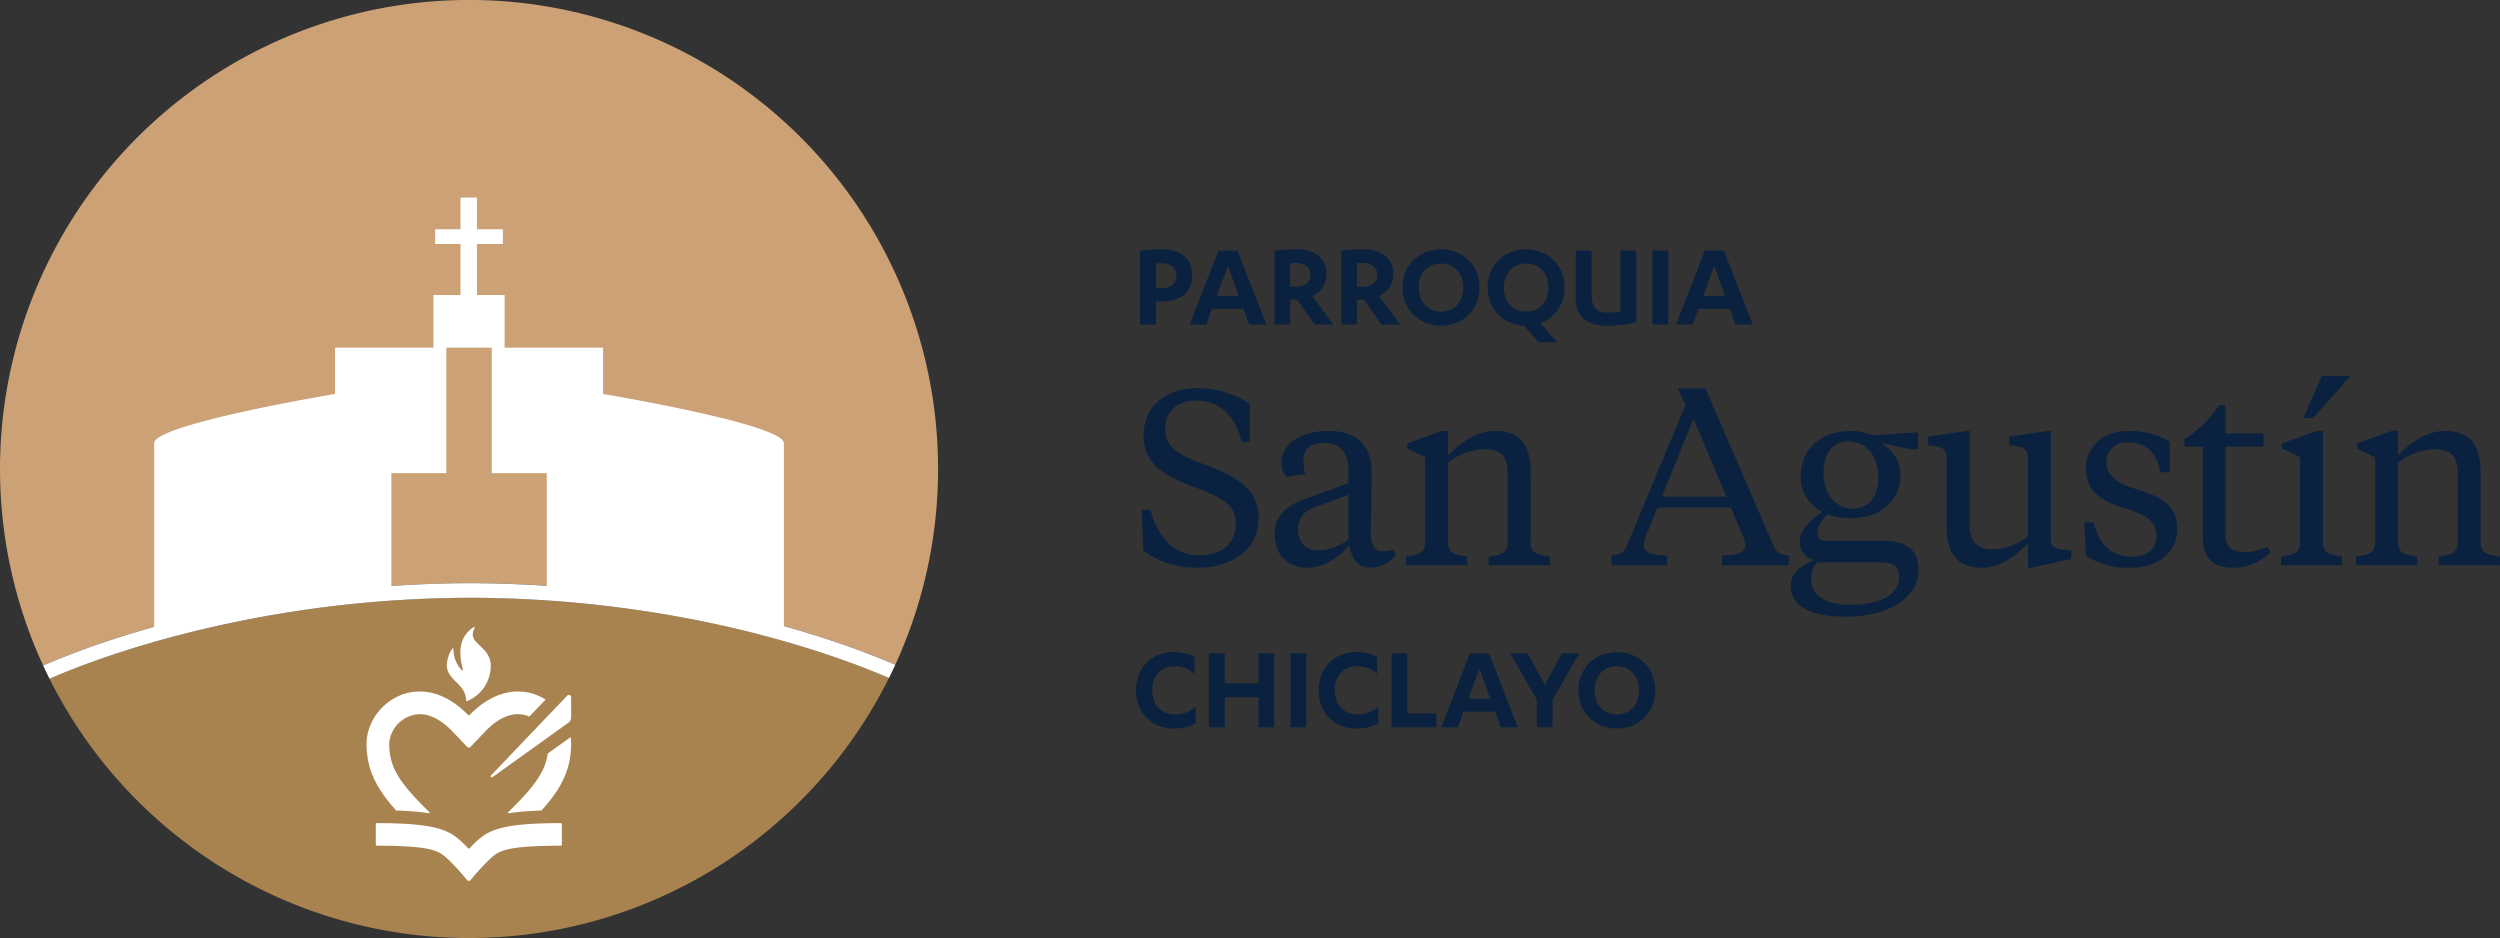
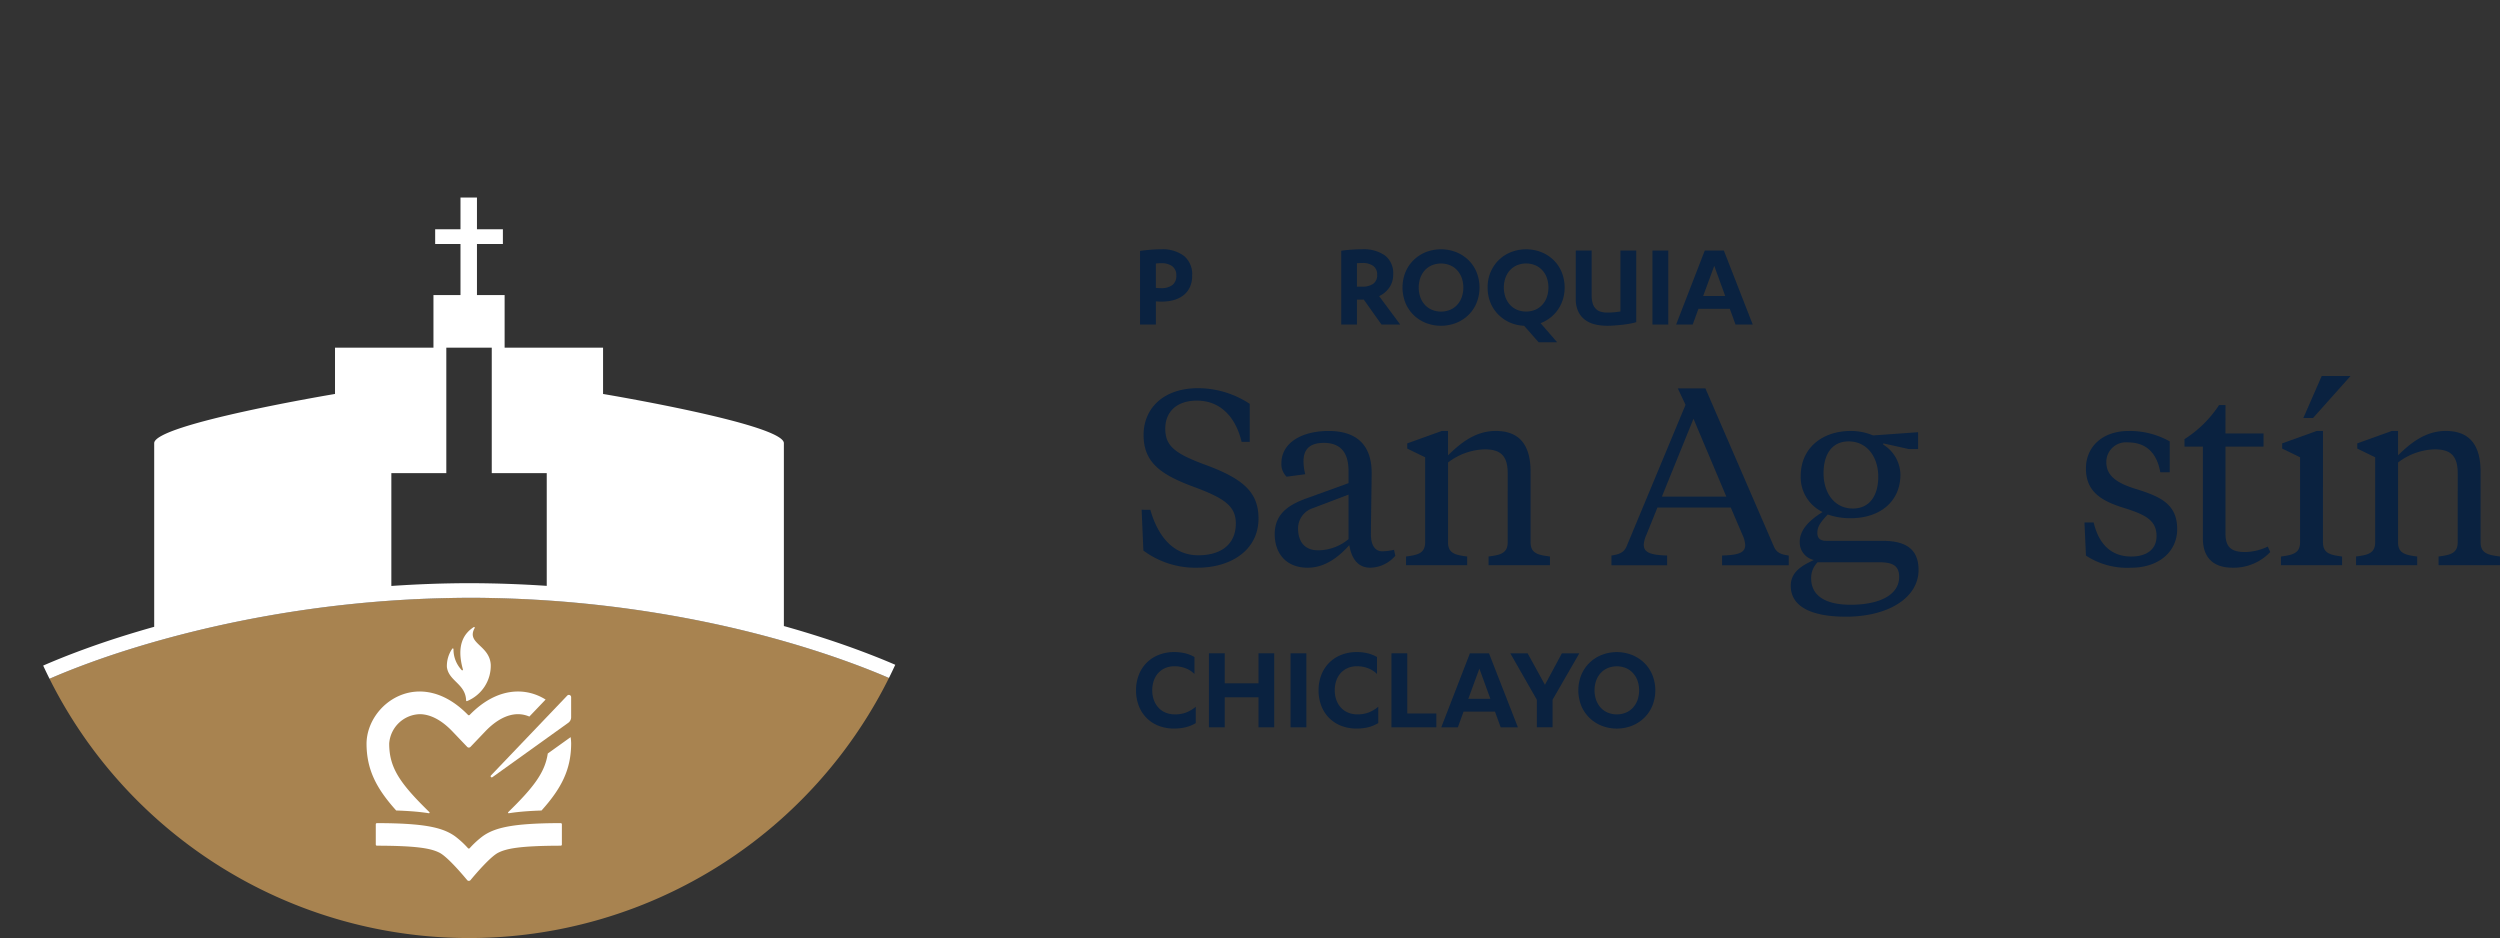
<svg xmlns="http://www.w3.org/2000/svg" width="399.755" height="150" viewBox="0 0 399.755 150">
  <rect x="0" y="0" width="399.755" height="150" fill="#333333" stroke="none" />
  <defs>
    <clipPath id="clip-path">
      <rect id="Rectángulo_1446" data-name="Rectángulo 1446" width="399.755" height="150" fill="none" />
    </clipPath>
  </defs>
  <g id="Logo-parroquia-san-agustin-chiclayo" transform="translate(0 0)">
    <g id="Grupo_1897" data-name="Grupo 1897" transform="translate(0 0)" clip-path="url(#clip-path)">
      <path id="Trazado_2681" data-name="Trazado 2681" d="M76.19,51.775l-.279-6.522H77.3c1.193,4.175,3.619,7.277,7.674,7.277,3.737,0,6-1.83,6-5.089,0-2.744-1.787-4.016-6.6-5.805-5.288-1.948-8.152-3.857-8.152-8.349,0-4.216,3.143-7.476,8.708-7.476a15.075,15.075,0,0,1,8.27,2.506V34.4H91.9c-.916-3.857-3.3-6.6-7.157-6.6-3.34,0-5.05,1.907-5.05,4.454,0,2.7,1.351,3.937,6.281,5.764,5.846,2.147,8.628,4.216,8.628,8.628,0,5.091-4.454,7.871-9.742,7.871a13.955,13.955,0,0,1-8.667-2.741" transform="translate(106.638 36.26)" fill="#0a2240" />
      <path id="Trazado_2682" data-name="Trazado 2682" d="M100.145,45.2c0,1.748.676,2.7,1.83,2.7a9.234,9.234,0,0,0,1.868-.238l.2.955a5.435,5.435,0,0,1-3.975,1.907c-2.03,0-3.023-1.469-3.381-3.617-1.431,1.63-3.7,3.617-6.64,3.617-3.617,0-5.286-2.465-5.286-5.367,0-3.7,2.941-4.968,5.526-5.884L96.566,37V35.056c0-2.386-.834-4.492-3.937-4.492-2.147,0-3.261.911-3.261,2.941a8,8,0,0,0,.279,2.068l-2.982.4a2.788,2.788,0,0,1-.834-2.147c0-3.258,3.22-5.168,7.553-5.168,4.571,0,6.878,2.345,6.878,6.678,0,1.313-.118,8.191-.118,9.862m-3.578.755V38.834L90.92,40.979a3.426,3.426,0,0,0-2.426,3.22c0,2.268,1.154,3.54,3.182,3.54a7.6,7.6,0,0,0,4.891-1.789" transform="translate(119.067 40.255)" fill="#0a2240" />
      <path id="Trazado_2683" data-name="Trazado 2683" d="M109.752,35.453c0-2.862-1.154-3.857-3.7-3.857A10.075,10.075,0,0,0,100.21,33.7V46.467c0,1.828,1.272,2.027,3.061,2.265v1.392h-9.78V48.732c1.748-.238,3.061-.438,3.061-2.265v-13.6l-2.862-1.392v-.834l5.526-1.986h.993v3.9c1.948-1.909,4.333-3.9,7.633-3.9,3.46,0,5.567,1.869,5.567,6.519V46.467c0,1.828,1.313,2.027,3.1,2.265v1.392h-9.821V48.732c1.748-.238,3.061-.438,3.061-2.265Z" transform="translate(131.333 40.255)" fill="#0a2240" />
      <path id="Trazado_2684" data-name="Trazado 2684" d="M126.234,44.873H114.506l-1.751,4.333a4.765,4.765,0,0,0-.438,1.59c0,1.234.993,1.671,3.737,1.751V54.1h-8.9V52.546c1.073-.159,1.986-.4,2.424-1.472L119,28.451l-1.234-2.624h4.413l10.934,25.248c.438,1.073,1.234,1.313,2.386,1.472V54.1H124.842V52.546c2.744-.079,3.7-.476,3.7-1.71a4.578,4.578,0,0,0-.438-1.59ZM115.22,43.122h10.3L120.27,30.677Z" transform="translate(150.521 36.282)" fill="#0a2240" />
      <path id="Trazado_2685" data-name="Trazado 2685" d="M125,42.016c-1.272,1.311-1.671,2.027-1.671,2.941s.517,1.272,1.472,1.272h8.984c3.578,0,5.726,1.234,5.726,4.651,0,4.454-4.85,7.476-11.608,7.476-5.567,0-8.828-1.63-8.828-4.932,0-2.265,1.83-3.258,3.7-4.134a2.893,2.893,0,0,1-2.265-2.9c0-1.948,1.59-3.5,3.658-4.771a6.172,6.172,0,0,1-3.5-5.764c0-4.454,3.42-7.2,8.03-7.2a9.137,9.137,0,0,1,3.54.717l7.2-.517v2.7h-1.472l-4.1-.914v.2a5.742,5.742,0,0,1,2.744,4.812c0,4.216-3.179,6.957-7.991,6.957A10.806,10.806,0,0,1,125,42.016m-1.633,7.633a3.58,3.58,0,0,0-1.032,2.544c0,3.061,2.664,4.254,6.322,4.254,4.571,0,7.753-1.551,7.753-4.454,0-1.948-1.234-2.345-3.34-2.345Zm9.7-13.678c0-3.1-1.751-5.644-4.733-5.644-2.7,0-4.016,2.107-4.016,5.088,0,3.061,1.671,5.644,4.692,5.644,2.705,0,4.057-2.107,4.057-5.088" transform="translate(167.27 40.255)" fill="#0a2240" />
-       <path id="Trazado_2686" data-name="Trazado 2686" d="M144.208,46.626c-1.989,1.909-4.134,3.9-7.395,3.9-3.5,0-5.608-1.869-5.608-6.519V33.068c0-1.431-.476-1.828-2.383-2.068l-.637-.079V29.569l6.084-.914h.6V43.444c0,2.9,1.152,4.136,3.7,4.136a9.471,9.471,0,0,0,5.646-2.109v-12.4c0-1.431-.476-1.828-2.386-2.068l-.635-.079V29.569l6.043-.914h.635V45.832c0,1.351.438,1.628,2.227,1.828l1.034.12v1.351l-6.361,1.39h-.558Z" transform="translate(180.071 40.255)" fill="#0a2240" />
      <path id="Trazado_2687" data-name="Trazado 2687" d="M138.841,48.574l-.238-5.288h1.472c.794,3.379,2.741,5.447,6,5.447,2.544,0,4.054-1.193,4.054-3.261,0-2.583-1.828-3.458-5.406-4.571-3.54-1.113-5.884-2.624-5.884-6.243,0-3.5,2.664-6,6.839-6a13.019,13.019,0,0,1,6.56,1.669v4.93h-1.513c-.556-3.182-2.345-4.771-5.168-4.771a3.141,3.141,0,0,0-3.458,3.141c0,2.188,1.628,3.34,4.692,4.295,3.975,1.231,6.64,2.424,6.64,6.442,0,3.5-2.823,6.161-7.4,6.161a11.966,11.966,0,0,1-7.2-1.948" transform="translate(194.706 40.255)" fill="#0a2240" />
      <path id="Trazado_2688" data-name="Trazado 2688" d="M151.811,31.468H157.9v2.107h-6.084V47.491c0,2.186.952,2.941,3.141,2.941a8.7,8.7,0,0,0,3.619-.873l.4.873a8.037,8.037,0,0,1-6.043,2.506c-2.744,0-4.733-1.313-4.733-4.692V33.575h-2.941V32.382a18.368,18.368,0,0,0,5.526-5.447h1.034Z" transform="translate(204.044 37.839)" fill="#0a2240" />
      <path id="Trazado_2689" data-name="Trazado 2689" d="M158.387,51.6c0,1.828,1.272,2.027,3.061,2.268v1.39h-9.78v-1.39c1.748-.24,3.061-.44,3.061-2.268V38l-2.864-1.392v-.834l5.526-1.989h1ZM162.8,25l-6,6.719h-1.551L158.187,25Z" transform="translate(213.059 35.122)" fill="#0a2240" />
      <path id="Trazado_2690" data-name="Trazado 2690" d="M172.922,35.453c0-2.862-1.152-3.857-3.7-3.857A10.076,10.076,0,0,0,163.38,33.7V46.467c0,1.828,1.272,2.027,3.061,2.265v1.392h-9.78V48.732c1.751-.238,3.061-.438,3.061-2.265v-13.6l-2.862-1.392v-.834l5.526-1.986h.993v3.9c1.948-1.909,4.333-3.9,7.633-3.9,3.46,0,5.567,1.869,5.567,6.519V46.467c0,1.828,1.313,2.027,3.1,2.265v1.392h-9.821V48.732c1.748-.238,3.061-.438,3.061-2.265Z" transform="translate(220.073 40.255)" fill="#0a2240" />
      <path id="Trazado_2691" data-name="Trazado 2691" d="M83.49,45.958a4.886,4.886,0,0,0-1.832-.329,3.628,3.628,0,0,0-1.445.279A3.282,3.282,0,0,0,79.1,46.7a3.438,3.438,0,0,0-.717,1.214,4.674,4.674,0,0,0-.25,1.563,4.471,4.471,0,0,0,.269,1.585,3.6,3.6,0,0,0,.748,1.214,3.151,3.151,0,0,0,1.145.777,3.862,3.862,0,0,0,1.465.269,5,5,0,0,0,1.792-.3,5.657,5.657,0,0,0,1.534-.916v2.609A5.734,5.734,0,0,1,83.4,55.4a8.052,8.052,0,0,1-1.743.19,6.769,6.769,0,0,1-2.52-.45,5.516,5.516,0,0,1-1.924-1.255,5.609,5.609,0,0,1-1.234-1.931,6.76,6.76,0,0,1-.44-2.482,6.612,6.612,0,0,1,.45-2.479,5.546,5.546,0,0,1,3.186-3.189,6.663,6.663,0,0,1,2.482-.447,7.509,7.509,0,0,1,1.7.188,5.542,5.542,0,0,1,1.525.608v2.71a4.106,4.106,0,0,0-1.395-.907" transform="translate(106.116 60.909)" fill="#0a2240" />
      <path id="Trazado_2692" data-name="Trazado 2692" d="M90.826,43.44V55.274H88.315v-4.8h-5.4v4.8h-2.53V43.44h2.53v4.8h5.4v-4.8Z" transform="translate(112.925 61.025)" fill="#0a2240" />
      <rect id="Rectángulo_1444" data-name="Rectángulo 1444" width="2.53" height="11.834" transform="translate(206.361 104.466)" fill="#0a2240" />
      <path id="Trazado_2693" data-name="Trazado 2693" d="M95.626,45.958a4.886,4.886,0,0,0-1.832-.329,3.628,3.628,0,0,0-1.445.279,3.282,3.282,0,0,0-1.116.789,3.438,3.438,0,0,0-.717,1.214,4.673,4.673,0,0,0-.25,1.563,4.471,4.471,0,0,0,.269,1.585,3.6,3.6,0,0,0,.748,1.214,3.151,3.151,0,0,0,1.145.777,3.862,3.862,0,0,0,1.465.269,5,5,0,0,0,1.792-.3,5.656,5.656,0,0,0,1.534-.916v2.609a5.734,5.734,0,0,1-1.681.688,8.052,8.052,0,0,1-1.743.19,6.769,6.769,0,0,1-2.52-.45,5.516,5.516,0,0,1-1.924-1.255,5.609,5.609,0,0,1-1.234-1.931,6.759,6.759,0,0,1-.44-2.482,6.612,6.612,0,0,1,.45-2.479,5.546,5.546,0,0,1,3.186-3.189,6.663,6.663,0,0,1,2.482-.447,7.509,7.509,0,0,1,1.7.188,5.541,5.541,0,0,1,1.525.608v2.71a4.106,4.106,0,0,0-1.395-.907" transform="translate(123.165 60.909)" fill="#0a2240" />
      <path id="Trazado_2694" data-name="Trazado 2694" d="M95.052,43.44v9.624H99.7v2.21H92.523V43.44Z" transform="translate(129.973 61.025)" fill="#0a2240" />
      <path id="Trazado_2695" data-name="Trazado 2695" d="M99.4,52.763l-.916,2.511h-2.65l4.581-11.834h3.049l4.622,11.834h-2.751l-.914-2.511Zm4.283-2.051-1.753-4.822-1.772,4.822Z" transform="translate(134.628 61.024)" fill="#0a2240" />
      <path id="Trazado_2696" data-name="Trazado 2696" d="M111.463,43.44l-4.283,7.431v4.4H104.67v-4.4l-4.244-7.431h2.77l2.768,5.04,2.71-5.04Z" transform="translate(141.075 61.025)" fill="#0a2240" />
      <path id="Trazado_2697" data-name="Trazado 2697" d="M105.428,47a5.774,5.774,0,0,1,1.313-1.933,6,6,0,0,1,1.953-1.255,6.661,6.661,0,0,1,4.812,0,5.963,5.963,0,0,1,1.962,1.255A5.739,5.739,0,0,1,116.78,47a6.637,6.637,0,0,1,0,4.961,5.8,5.8,0,0,1-1.313,1.931,6,6,0,0,1-1.962,1.255,6.695,6.695,0,0,1-4.812,0,6.036,6.036,0,0,1-1.953-1.255,5.837,5.837,0,0,1-1.313-1.931,6.668,6.668,0,0,1,0-4.961m8.975.895a3.638,3.638,0,0,0-.748-1.214,3.177,3.177,0,0,0-1.135-.777,3.853,3.853,0,0,0-2.83,0,3.2,3.2,0,0,0-1.135.777,3.633,3.633,0,0,0-.745,1.214,4.8,4.8,0,0,0,0,3.169,3.657,3.657,0,0,0,.745,1.214,3.229,3.229,0,0,0,1.135.777,3.853,3.853,0,0,0,2.83,0,3.208,3.208,0,0,0,1.135-.777,3.662,3.662,0,0,0,.748-1.214,4.8,4.8,0,0,0,0-3.169" transform="translate(147.429 60.908)" fill="#0a2240" />
      <path id="Trazado_2698" data-name="Trazado 2698" d="M75.806,28.608V16.835c.438-.067.969-.125,1.592-.178s1.229-.082,1.813-.082a5.645,5.645,0,0,1,3.6,1.048,3.769,3.769,0,0,1,1.327,3.157,4.252,4.252,0,0,1-.39,1.9A3.547,3.547,0,0,1,82.7,23.967a4.481,4.481,0,0,1-1.534.738,7.04,7.04,0,0,1-1.852.238c-.159,0-.332,0-.519-.01s-.337-.017-.457-.029v3.7Zm2.888-5.827c.159.007.313.012.459.012a2.969,2.969,0,0,0,1.8-.481,1.78,1.78,0,0,0,.649-1.532,1.742,1.742,0,0,0-.649-1.5,2.91,2.91,0,0,0-1.763-.479c-.12,0-.262,0-.428.01a2.523,2.523,0,0,0-.428.05v3.886c.079.012.2.022.358.029" transform="translate(106.49 23.285)" fill="#0a2240" />
-       <path id="Trazado_2699" data-name="Trazado 2699" d="M82.677,25.981l-.916,2.511h-2.65l4.581-11.834h3.049l4.622,11.834H88.612L87.7,25.981ZM86.96,23.93l-1.753-4.822L83.435,23.93Z" transform="translate(111.133 23.402)" fill="#0a2240" />
-       <path id="Trazado_2700" data-name="Trazado 2700" d="M84.744,28.608v-11.8c.426-.065.952-.123,1.585-.168s1.224-.07,1.782-.07a5.885,5.885,0,0,1,3.626,1A3.511,3.511,0,0,1,93.05,20.56a3.58,3.58,0,0,1-.647,2.181,4.063,4.063,0,0,1-1.6,1.327l3.369,4.54H91.179l-2.83-3.985H87.255v3.985Zm3.367-6.055a3,3,0,0,0,1.722-.44,1.646,1.646,0,0,0,.649-1.474,1.631,1.631,0,0,0-.637-1.414,2.919,2.919,0,0,0-1.734-.457c-.118,0-.265,0-.438.01s-.313.017-.418.029v3.747Z" transform="translate(119.046 23.285)" fill="#0a2240" />
      <path id="Trazado_2701" data-name="Trazado 2701" d="M89.184,28.608v-11.8c.426-.065.952-.123,1.585-.168s1.224-.07,1.782-.07a5.885,5.885,0,0,1,3.626,1A3.511,3.511,0,0,1,97.49,20.56a3.58,3.58,0,0,1-.647,2.181,4.064,4.064,0,0,1-1.6,1.327l3.369,4.54H95.619l-2.83-3.985H91.695v3.985Zm3.367-6.055a3.01,3.01,0,0,0,1.722-.44,1.646,1.646,0,0,0,.649-1.474,1.631,1.631,0,0,0-.637-1.414,2.919,2.919,0,0,0-1.734-.457c-.118,0-.265,0-.438.01s-.313.017-.418.029v3.747Z" transform="translate(125.283 23.285)" fill="#0a2240" />
      <path id="Trazado_2702" data-name="Trazado 2702" d="M93.739,20.213a5.775,5.775,0,0,1,1.313-1.933A6,6,0,0,1,97,17.025a6.661,6.661,0,0,1,4.812,0,5.963,5.963,0,0,1,1.962,1.255,5.74,5.74,0,0,1,1.313,1.933,6.637,6.637,0,0,1,0,4.961,5.8,5.8,0,0,1-1.313,1.931,6,6,0,0,1-1.962,1.255,6.695,6.695,0,0,1-4.812,0,6.036,6.036,0,0,1-1.953-1.255,5.838,5.838,0,0,1-1.313-1.931,6.668,6.668,0,0,1,0-4.961m8.975.895a3.638,3.638,0,0,0-.748-1.214,3.177,3.177,0,0,0-1.135-.777,3.853,3.853,0,0,0-2.83,0,3.2,3.2,0,0,0-1.135.777,3.633,3.633,0,0,0-.745,1.214,4.8,4.8,0,0,0,0,3.169,3.657,3.657,0,0,0,.745,1.214A3.229,3.229,0,0,0,98,26.269a3.853,3.853,0,0,0,2.83,0,3.208,3.208,0,0,0,1.135-.777,3.662,3.662,0,0,0,.748-1.214,4.8,4.8,0,0,0,0-3.169" transform="translate(131.009 23.285)" fill="#0a2240" />
      <path id="Trazado_2703" data-name="Trazado 2703" d="M99.4,20.213a5.774,5.774,0,0,1,1.313-1.933,6,6,0,0,1,1.953-1.255,6.661,6.661,0,0,1,4.812,0,5.963,5.963,0,0,1,1.962,1.255,5.739,5.739,0,0,1,1.313,1.933,6.6,6.6,0,0,1,.19,4.41,6.052,6.052,0,0,1-.8,1.626,5.868,5.868,0,0,1-1.214,1.275,5.947,5.947,0,0,1-1.544.866l2.648,3.049h-2.967l-2.311-2.631a6.332,6.332,0,0,1-2.292-.527A6.012,6.012,0,0,1,100.611,27a5.779,5.779,0,0,1-1.246-1.9,6.334,6.334,0,0,1-.447-2.412,6.244,6.244,0,0,1,.479-2.479m8.975.895a3.638,3.638,0,0,0-.748-1.214,3.177,3.177,0,0,0-1.135-.777,3.853,3.853,0,0,0-2.83,0,3.2,3.2,0,0,0-1.135.777,3.633,3.633,0,0,0-.745,1.214,4.8,4.8,0,0,0,0,3.169,3.657,3.657,0,0,0,.745,1.214,3.229,3.229,0,0,0,1.135.777,3.853,3.853,0,0,0,2.83,0,3.208,3.208,0,0,0,1.135-.777,3.662,3.662,0,0,0,.748-1.214,4.8,4.8,0,0,0,0-3.169" transform="translate(138.957 23.285)" fill="#0a2240" />
      <path id="Trazado_2704" data-name="Trazado 2704" d="M107.313,16.658v7.173a4.245,4.245,0,0,0,.178,1.325A2.121,2.121,0,0,0,108,26a1.829,1.829,0,0,0,.786.447,3.807,3.807,0,0,0,1.036.13,11.281,11.281,0,0,0,1.145-.05c.325-.034.64-.075.947-.127V16.658h2.53V28.114c-.267.079-.589.156-.967.228s-.777.132-1.2.18-.839.084-1.265.118-.825.05-1.2.05a8.547,8.547,0,0,1-1.924-.209,4.374,4.374,0,0,1-1.6-.717,3.567,3.567,0,0,1-1.106-1.335,4.663,4.663,0,0,1-.409-2.083v-7.69Z" transform="translate(147.196 23.402)" fill="#0a2240" />
      <rect id="Rectángulo_1445" data-name="Rectángulo 1445" width="2.53" height="11.834" transform="translate(264.231 40.061)" fill="#0a2240" />
      <path id="Trazado_2705" data-name="Trazado 2705" d="M115.018,25.981l-.916,2.511h-2.65l4.581-11.834h3.049L123.7,28.492h-2.751l-.914-2.511ZM119.3,23.93l-1.753-4.822-1.772,4.822Z" transform="translate(156.565 23.402)" fill="#0a2240" />
-       <path id="Trazado_2706" data-name="Trazado 2706" d="M26.864,99.61a188.559,188.559,0,0,1,48.314-6.358h.01a189.514,189.514,0,0,1,48.223,6.31c4.672,1.255,9.177,2.672,13.385,4.211,2.282.834,4.418,1.683,6.361,2.523a75,75,0,1,0-136.25.132c1.452-.635,3.713-1.575,6.664-2.655,4.119-1.505,8.592-2.907,13.294-4.163" transform="translate(0 0.001)" fill="#cda176" />
      <path id="Trazado_2707" data-name="Trazado 2707" d="M118.267,46l-.087-.024c-2.729-.733-5.692-1.452-8.869-2.131a188.434,188.434,0,0,0-34.9-4.052c-1.272-.026-2.556-.046-3.855-.048q-2.215.007-4.377.063a187.639,187.639,0,0,0-28.674,2.939c-5.4.979-10.312,2.116-14.667,3.28-.464.123-.919.248-1.368.373-4.646,1.282-8.595,2.583-11.728,3.727-2.8,1.024-4.951,1.914-6.452,2.568a75,75,0,0,0,134.232-.13c-1.484-.642-3.533-1.479-6.154-2.438-3.458-1.265-7.868-2.717-13.1-4.127" transform="translate(4.625 55.837)" fill="#a88350" />
      <path id="Trazado_2708" data-name="Trazado 2708" d="M30.78,45.232a4.778,4.778,0,0,0,1.327,3.362.11.11,0,0,0,.18-.111c-1.1-3.929.2-5.783,1.727-6.774a.109.109,0,0,1,.151.149c-1.38,2.479,2.347,2.7,2.571,5.82a6.112,6.112,0,0,1-3.785,5.86.111.111,0,0,1-.154-.1c-.084-2.674-2.794-3.09-3.073-5.355a4.831,4.831,0,0,1,.863-2.924.108.108,0,0,1,.192.075" transform="translate(41.735 58.567)" fill="#fff" fill-rule="evenodd" />
      <path id="Trazado_2709" data-name="Trazado 2709" d="M34.333,65.446a.107.107,0,0,0,.089-.185C29.653,60.612,28,58.135,28,54.295a5.048,5.048,0,0,1,4.874-4.689c1.7,0,3.516.952,5.238,2.758l2.361,2.472a.363.363,0,0,0,.524,0l2.359-2.472c1.722-1.806,3.535-2.758,5.238-2.758a4.562,4.562,0,0,1,1.816.382l2.6-2.72c-3.186-2.006-7.791-2.008-12.142,2.458a.186.186,0,0,1-.262,0c-7.671-7.871-16.126-1.864-16.23,4.538,0,4.2,1.573,7.222,4.742,10.742q1.194.04,2.224.111c1.113.077,2.1.185,3,.329" transform="translate(34.234 64.593)" fill="#fff" />
      <path id="Trazado_2710" data-name="Trazado 2710" d="M33.818,61a.107.107,0,0,0,.089.185c.892-.144,1.883-.25,3-.329.688-.046,1.428-.084,2.224-.108C42.3,57.225,43.87,54.2,43.87,50a7.146,7.146,0,0,0-.084-.986l-3.655,2.619c-.442,3.006-2.239,5.394-6.313,9.364" transform="translate(47.458 68.856)" fill="#fff" />
      <path id="Trazado_2711" data-name="Trazado 2711" d="M49.405,54.886c-3.958.277-5.887.923-7.323,1.943A14.6,14.6,0,0,0,40,58.743a.184.184,0,0,1-.265,0,14.454,14.454,0,0,0-2.083-1.914c-1.438-1.02-3.364-1.667-7.323-1.943-1.431-.1-3.124-.151-5.156-.154a.184.184,0,0,0-.185.18v3.249a.184.184,0,0,0,.185.18c6.623.01,8.684.469,9.98,1.113,1.26.628,3.634,3.41,4.439,4.382a.357.357,0,0,0,.551,0c.806-.972,3.179-3.754,4.439-4.382,1.3-.644,3.357-1.1,9.98-1.113a.182.182,0,0,0,.183-.18V54.912a.184.184,0,0,0-.183-.18c-2.034,0-3.725.055-5.156.154" transform="translate(35.101 76.887)" fill="#fff" />
      <path id="Trazado_2712" data-name="Trazado 2712" d="M32.911,59.364l12.137-8.7a1.09,1.09,0,0,0,.452-.885V46.568a.361.361,0,0,0-.623-.25l-12.2,12.774a.181.181,0,0,0,.236.272" transform="translate(45.826 64.909)" fill="#fff" />
      <path id="Trazado_2713" data-name="Trazado 2713" d="M132.762,85.327c-3.622-1.325-7.472-2.554-11.452-3.672V52.415c0-3.044-28.913-7.868-28.913-7.868v-7.4H76.657V28.733H72.234V20.569H76.38V18.209H72.234V13.133H69.6v5.076H65.551v2.359H69.6v8.164H65.277v8.412H49.536v7.4S20.623,49.37,20.623,52.415V81.777C16.732,82.871,13,84.059,9.537,85.327,6.586,86.4,4.326,87.344,2.871,87.979c.327.709.666,1.409,1.015,2.107,1.5-.657,3.648-1.544,6.452-2.568,3.133-1.147,7.08-2.446,11.726-3.73.45-.125.9-.248,1.368-.373,4.355-1.164,9.266-2.3,14.667-3.278A187.338,187.338,0,0,1,66.775,77.2c1.44-.036,2.9-.06,4.374-.063q1.948,0,3.855.048a188.409,188.409,0,0,1,34.9,4.052c3.177.676,6.142,1.4,8.869,2.131.029.007.058.014.087.024,5.235,1.409,9.646,2.862,13.1,4.127,2.621.957,4.67,1.8,6.154,2.438q.519-1.046,1.008-2.107c-1.943-.842-4.078-1.688-6.361-2.523M71.154,74.8h-.01q-6.32.011-12.6.447V57.2h8.789V37.145H74.6V57.2h8.792V75.229c-3.915-.26-8-.418-12.24-.426" transform="translate(4.033 18.45)" fill="#fff" />
    </g>
  </g>
</svg>